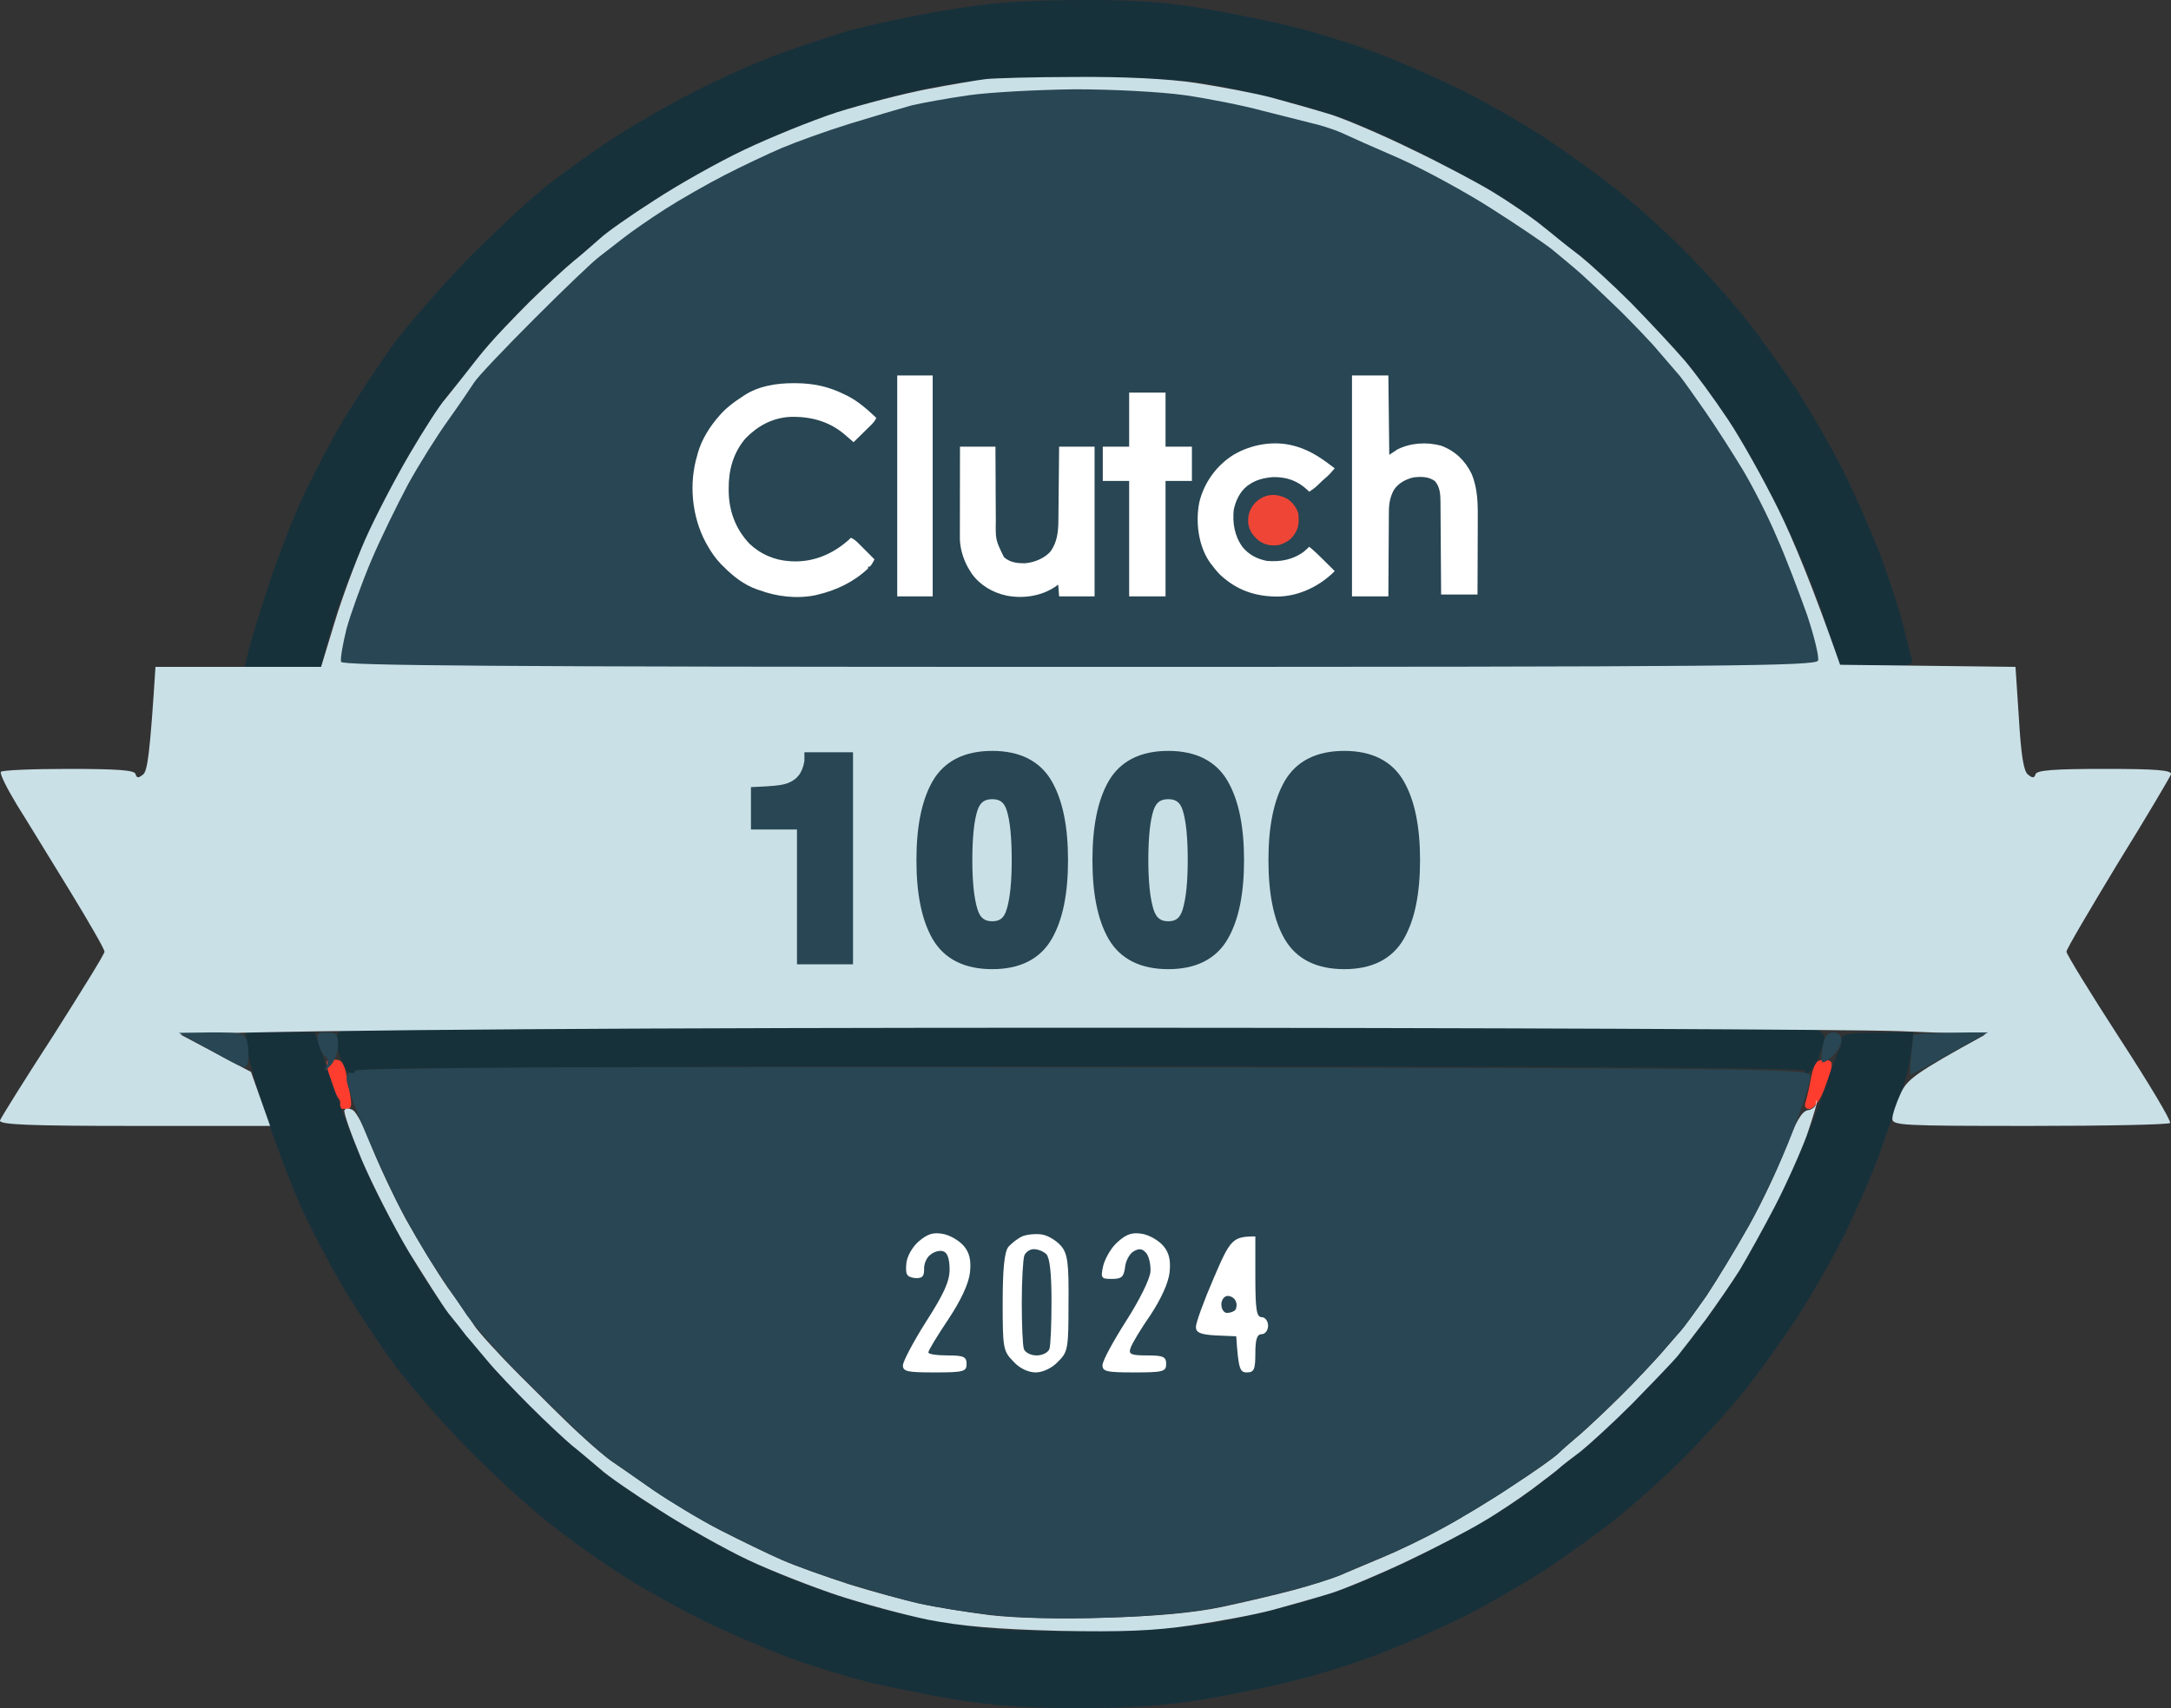
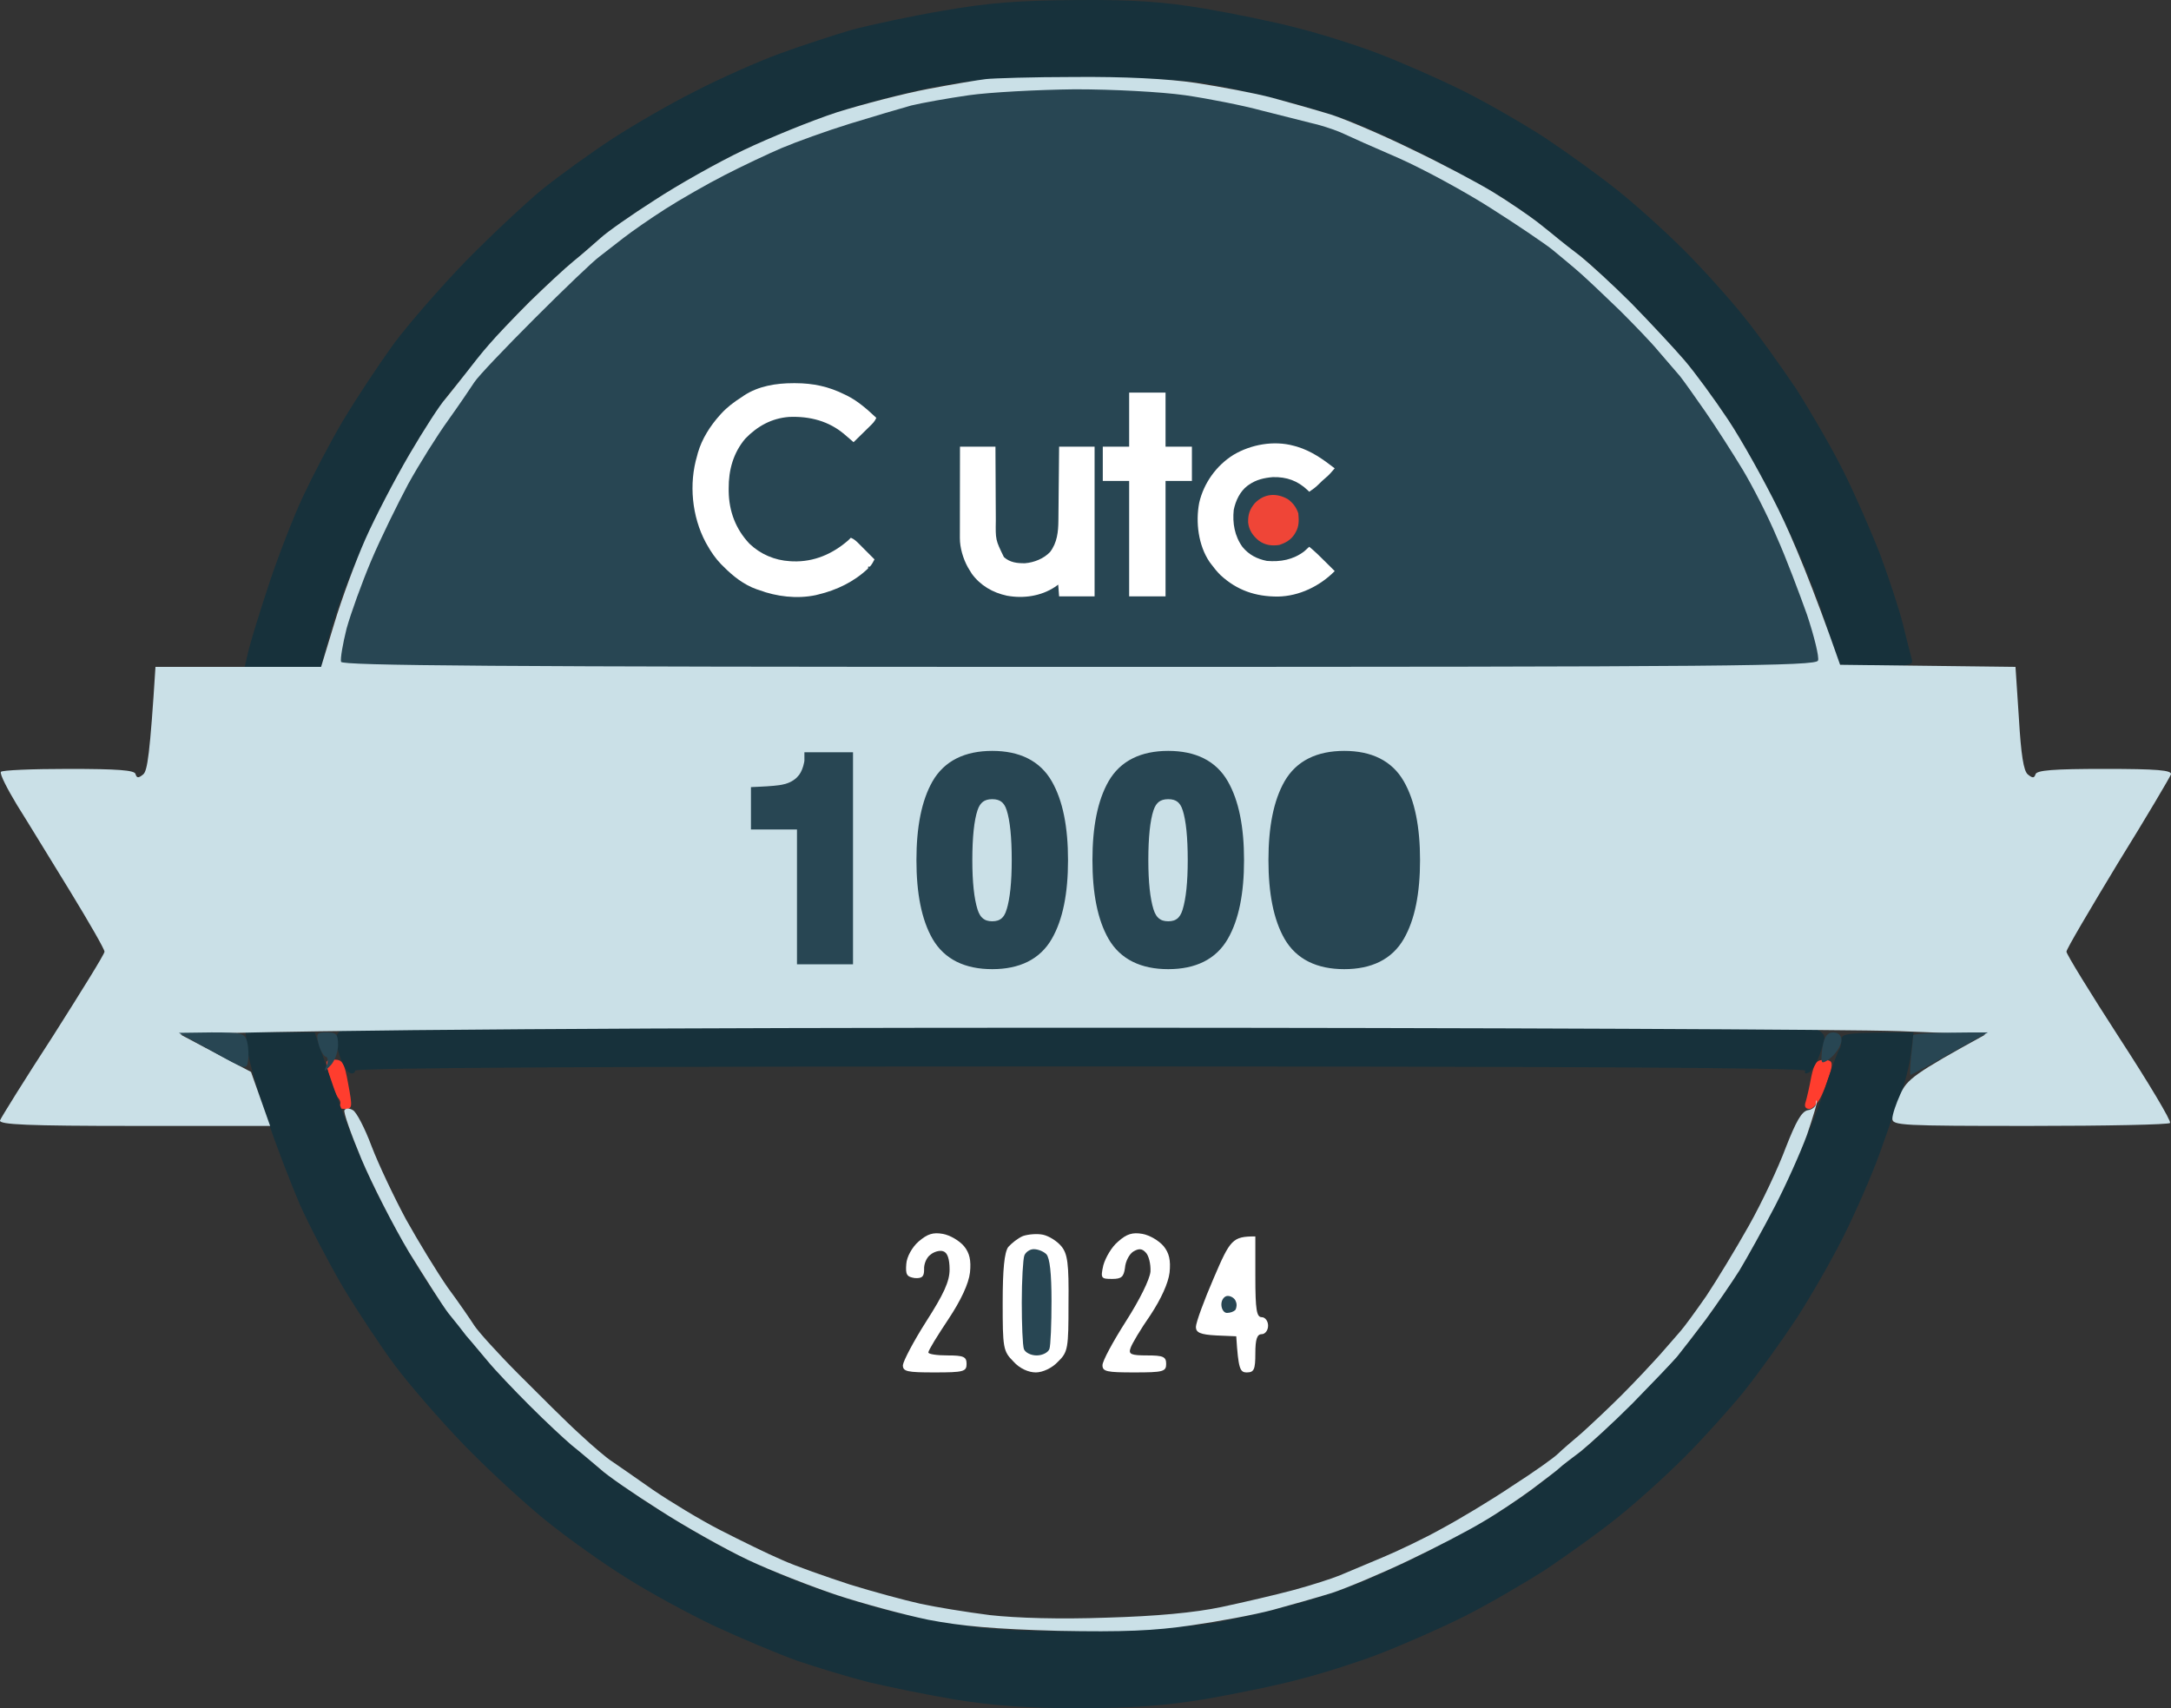
<svg xmlns="http://www.w3.org/2000/svg" width="183" height="144" viewBox="0 0 183 144" fill="none">
  <rect x="0" y="0" width="183" height="144" fill="#333333" stroke="none" />
  <path d="M28.533 92.586C28.354 92.371 27.996 91.583 27.781 90.794C27.387 89.397 27.387 89.325 28.175 89.325C28.891 89.325 29.034 89.612 29.356 91.403C29.714 93.338 29.714 93.482 29.07 93.482C28.676 93.482 28.497 93.374 28.604 93.231C28.748 93.052 28.712 92.801 28.533 92.586Z" fill="#FF3D2E" />
  <path d="M152.209 92.873C152.316 92.514 152.531 91.583 152.674 90.794C152.925 89.612 153.14 89.325 153.748 89.361C154.393 89.361 154.5 89.505 154.321 90.257C154.178 90.759 153.856 91.69 153.569 92.299C153.283 92.944 152.817 93.482 152.531 93.482C152.173 93.482 152.066 93.267 152.209 92.873Z" fill="#FF3D2E" />
  <path d="M71.811 2.512C73.278 2.118 76.751 1.366 79.507 0.9C83.409 0.219 85.915 0.04 90.783 0.004C95.579 -0.031 98.085 0.148 101.522 0.721C103.992 1.151 107.535 1.867 109.397 2.369C111.258 2.835 114.337 3.802 116.198 4.519C118.06 5.235 121.281 6.633 123.357 7.672C125.434 8.711 128.584 10.538 130.338 11.684C132.092 12.867 134.812 14.802 136.316 16.02C137.855 17.238 140.396 19.531 141.971 21.108C143.546 22.684 145.837 25.228 147.054 26.768C148.272 28.273 150.205 30.996 151.386 32.752C152.531 34.543 154.357 37.66 155.395 39.738C156.433 41.816 157.829 45.041 158.545 46.904C159.225 48.767 160.084 51.347 160.407 52.637C160.729 53.927 161.051 55.252 161.158 55.611C161.301 56.148 161.015 56.22 155.037 56.041L153.748 52.099C153.068 49.914 151.422 45.973 150.097 43.321C148.809 40.67 146.804 37.087 145.658 35.367C144.513 33.648 142.866 31.39 141.971 30.351C141.077 29.312 139 27.091 137.318 25.407C135.635 23.723 133.738 21.932 133.058 21.466C132.378 20.964 131.662 20.427 131.447 20.212C131.233 20.033 130.409 19.352 129.622 18.743C128.834 18.134 127.474 17.202 126.579 16.629C125.684 16.056 123.214 14.694 121.031 13.548C118.847 12.401 115.804 11.004 114.229 10.359C112.654 9.75 109.826 8.89 107.965 8.424C106.104 7.958 103.455 7.349 102.059 7.098C100.34 6.74 96.832 6.597 90.962 6.597C83.373 6.597 81.905 6.704 78.254 7.421C75.999 7.887 72.455 8.818 70.379 9.535C68.303 10.216 64.866 11.613 62.683 12.652C60.499 13.691 57.134 15.59 55.166 16.88C53.197 18.134 51.156 19.567 50.619 20.069C50.082 20.534 49.08 21.43 48.364 22.003C47.612 22.612 45.966 24.117 44.641 25.407C43.353 26.697 41.742 28.417 41.133 29.169C40.489 29.957 39.666 30.96 39.343 31.39C38.986 31.82 38.377 32.537 37.983 33.003C37.625 33.433 36.444 35.188 35.37 36.872C34.296 38.556 32.614 41.709 31.576 43.859C30.538 46.044 29.249 49.018 28.748 50.487C28.211 51.956 27.638 53.855 27.065 56.22H20.622L20.98 54.715C21.195 53.855 21.982 51.311 22.734 49.054C23.486 46.797 24.739 43.572 25.526 41.888C26.314 40.204 27.817 37.302 28.927 35.439C30.037 33.576 31.97 30.674 33.187 28.99C34.439 27.306 37.16 24.189 39.236 22.039C41.312 19.925 44.212 17.202 45.679 15.984C47.147 14.802 49.832 12.867 51.586 11.72C53.34 10.574 56.49 8.747 58.566 7.708C60.642 6.633 63.864 5.2 65.725 4.519C67.587 3.838 70.343 2.942 71.811 2.512Z" fill="#17313B" />
  <path d="M28.569 88.824C28.211 87.606 28.211 87.319 28.712 86.853C29.213 86.387 36.623 86.316 90.89 86.316C143.403 86.316 152.639 86.387 153.247 86.817C153.927 87.283 153.927 87.391 153.426 88.788C153.14 89.612 152.675 90.364 152.424 90.436C152.209 90.544 152.066 90.472 152.173 90.257C152.281 90.006 131.841 89.899 91.141 89.899C50.584 89.899 29.929 90.006 29.929 90.257C29.929 90.472 29.714 90.544 29.464 90.436C29.249 90.364 28.819 89.612 28.569 88.824Z" fill="#17313B" />
  <path d="M22.483 94.198C21.696 91.941 20.98 89.397 20.873 88.573L20.694 87.032H26.529L28.104 91.618C28.963 94.126 30.502 97.96 31.54 100.11C32.614 102.295 34.332 105.412 35.37 107.096C36.444 108.78 37.625 110.536 38.019 110.966C38.377 111.432 38.986 112.148 39.308 112.578C39.666 113.008 40.453 113.976 41.097 114.728C41.742 115.516 43.353 117.2 44.641 118.49C45.966 119.816 47.648 121.392 48.364 121.965C49.08 122.539 49.975 123.291 50.297 123.613C50.619 123.972 52.409 125.226 54.271 126.48C56.132 127.698 59.103 129.489 60.893 130.421C62.647 131.388 65.869 132.821 68.052 133.61C70.2 134.434 73.6 135.473 75.569 135.939C77.538 136.404 80.76 136.978 82.729 137.228C85.02 137.479 88.778 137.587 93.288 137.443C97.441 137.336 101.343 137.049 102.953 136.691C104.421 136.404 106.927 135.831 108.502 135.401C110.077 135.007 112.475 134.255 113.871 133.717C115.267 133.216 117.988 131.962 119.957 130.994C121.926 129.991 124.574 128.522 125.863 127.77C127.152 126.981 128.834 125.835 129.622 125.226C130.409 124.617 131.233 123.972 131.447 123.757C131.662 123.542 132.378 123.004 133.058 122.503C133.738 122.037 135.707 120.174 137.461 118.382C139.215 116.627 141.005 114.764 141.434 114.262C141.864 113.761 142.866 112.471 143.69 111.396C144.477 110.321 145.802 108.386 146.625 107.096C147.412 105.807 149.023 102.833 150.205 100.468C151.35 98.103 152.889 94.485 153.605 92.407C154.285 90.329 154.93 88.573 155.037 88.466C155.144 88.358 155.216 88 155.216 87.677C155.216 87.104 155.61 87.032 161.301 87.032L161.087 88.752C160.979 89.684 160.585 91.26 160.228 92.228C159.87 93.231 159.046 95.488 158.438 97.243C157.793 99.035 156.433 102.152 155.395 104.23C154.357 106.308 152.531 109.461 151.386 111.217C150.205 113.008 148.272 115.695 147.054 117.236C145.837 118.741 143.546 121.285 141.971 122.861C140.396 124.438 137.855 126.731 136.316 127.949C134.812 129.167 132.092 131.102 130.338 132.284C128.548 133.431 125.434 135.258 123.357 136.297C121.281 137.336 118.06 138.733 116.198 139.45C114.337 140.166 111.258 141.134 109.397 141.599C107.535 142.101 103.992 142.818 101.522 143.248C98.228 143.785 95.472 144 90.962 144C86.523 144 83.695 143.785 80.581 143.283C78.218 142.889 74.925 142.209 73.243 141.814C71.56 141.385 68.84 140.56 67.157 139.987C65.475 139.378 62.325 138.052 60.177 137.049C57.993 136.01 54.7 134.219 52.839 133.036C50.977 131.89 47.899 129.704 46.037 128.2C44.176 126.695 41.026 123.793 39.057 121.75C37.088 119.708 34.511 116.734 33.33 115.158C32.148 113.581 30.18 110.608 28.927 108.53C27.71 106.452 26.063 103.299 25.276 101.543C24.524 99.787 23.235 96.455 22.483 94.198Z" fill="#17313B" />
  <path d="M78.254 7.493C80.33 7.098 82.478 6.74 83.087 6.669C83.695 6.597 87.06 6.489 90.604 6.489C94.684 6.454 98.407 6.633 100.806 6.991C102.882 7.313 105.781 7.851 107.249 8.245C108.717 8.639 110.972 9.284 112.26 9.678C113.549 10.108 116.592 11.398 119.062 12.616C121.532 13.798 124.574 15.411 125.863 16.199C127.152 16.987 128.834 18.134 129.622 18.743C130.409 19.352 131.232 20.033 131.447 20.212C131.662 20.391 132.485 21.036 133.237 21.609C133.989 22.218 135.922 23.974 137.497 25.55C139.072 27.163 141.076 29.312 141.971 30.351C142.866 31.39 144.513 33.648 145.658 35.367C146.804 37.087 148.701 40.491 149.918 42.963C151.135 45.435 152.782 49.376 155.109 56.041L169.892 56.22L170.179 60.555C170.358 63.6 170.573 64.998 170.931 65.284C171.324 65.607 171.467 65.607 171.575 65.284C171.646 64.926 173.114 64.819 177.41 64.819C181.813 64.819 183.101 64.926 182.994 65.284C182.922 65.499 180.918 68.903 178.519 72.772C176.157 76.678 174.188 80.01 174.188 80.225C174.188 80.44 176.193 83.7 178.627 87.462C181.097 91.26 183.03 94.485 182.922 94.664C182.851 94.807 177.553 94.915 171.145 94.915C160.299 94.915 159.512 94.879 159.512 94.306C159.512 93.947 159.834 93.016 160.192 92.228C160.729 91.009 161.337 90.508 167.351 87.212L160.12 86.925C156.147 86.781 125.04 86.638 90.962 86.638C56.884 86.638 25.92 86.781 15.217 87.212L21.159 90.364L22.77 94.915H11.315C2.33 94.915 -0.104 94.807 0.003 94.449C0.075 94.234 2.08 91.009 4.478 87.319C6.84 83.593 8.809 80.44 8.809 80.225C8.809 80.01 7.485 77.717 5.91 75.137C4.299 72.522 2.294 69.225 1.435 67.864C0.612 66.502 -0.032 65.249 0.075 65.069C0.147 64.926 2.724 64.819 5.767 64.819C9.919 64.819 11.351 64.926 11.422 65.249C11.53 65.607 11.673 65.607 12.067 65.284C12.425 64.998 12.639 63.6 13.105 56.22H27.065L28.175 52.565C28.784 50.523 29.965 47.334 30.788 45.471C31.611 43.608 33.294 40.383 34.511 38.305C35.728 36.227 37.088 34.113 37.554 33.612C37.983 33.074 38.735 32.143 39.236 31.498C39.737 30.853 40.596 29.742 41.205 29.061C41.813 28.345 43.353 26.733 44.641 25.443C45.966 24.153 47.612 22.612 48.364 22.003C49.08 21.43 50.082 20.534 50.619 20.068C51.156 19.567 53.197 18.134 55.165 16.88C57.134 15.59 60.499 13.691 62.683 12.652C64.866 11.613 68.374 10.18 70.558 9.463C72.741 8.782 76.178 7.887 78.254 7.493Z" fill="#CAE0E7" />
  <path d="M152.388 93.589C152.746 93.553 153.068 93.266 153.068 93.052C153.068 92.801 153.104 92.693 153.14 92.801C153.211 92.908 152.818 94.198 152.316 95.667C151.78 97.136 150.562 99.859 149.596 101.722C148.629 103.585 147.269 106.022 146.625 107.096C145.945 108.171 144.656 110.034 143.797 111.217C142.902 112.399 141.828 113.796 141.363 114.37C140.897 114.907 139.215 116.663 137.604 118.311C135.958 119.959 133.989 121.75 133.237 122.359C132.485 122.933 131.662 123.542 131.447 123.757C131.232 123.972 130.159 124.76 129.085 125.584C128.011 126.372 126.149 127.626 124.968 128.307C123.787 129.024 120.959 130.493 118.704 131.567C116.449 132.642 113.549 133.86 112.26 134.29C110.972 134.685 108.717 135.329 107.249 135.724C105.781 136.118 102.703 136.691 100.448 137.013C97.262 137.479 94.72 137.587 89.172 137.479C83.874 137.336 81.046 137.085 78.254 136.548C76.178 136.118 72.741 135.186 70.558 134.47C68.41 133.753 65.009 132.427 63.041 131.496C61.072 130.564 57.707 128.665 55.595 127.304C53.447 125.942 51.192 124.402 50.584 123.828C49.939 123.291 48.901 122.395 48.221 121.858C47.577 121.32 45.966 119.816 44.641 118.49C43.353 117.2 41.742 115.516 41.097 114.728C40.453 113.976 39.666 113.008 39.308 112.614C38.986 112.184 38.305 111.324 37.804 110.715C37.303 110.07 35.835 107.741 34.475 105.556C33.151 103.334 31.361 99.823 30.466 97.709C29.571 95.56 28.927 93.732 29.034 93.589C29.142 93.41 29.464 93.41 29.75 93.589C30.036 93.732 30.752 95.094 31.325 96.634C31.898 98.139 33.222 100.934 34.225 102.797C35.263 104.66 36.838 107.24 37.733 108.53C38.663 109.784 39.666 111.253 39.988 111.754C40.31 112.256 41.992 114.119 43.746 115.874C45.5 117.63 47.791 119.923 48.865 120.89C49.939 121.894 51.156 122.933 51.622 123.219C52.051 123.506 53.59 124.581 55.022 125.584C56.49 126.587 59.031 128.128 60.714 128.988C62.396 129.848 64.723 130.994 65.904 131.496C67.086 132.033 69.663 132.929 71.632 133.574C73.6 134.183 76.249 134.899 77.538 135.186C78.827 135.473 81.476 135.903 83.445 136.154C85.7 136.404 89.315 136.512 93.288 136.368C97.465 136.249 100.686 135.95 102.953 135.473C104.815 135.079 107.571 134.434 109.039 134.04C110.506 133.645 112.296 133.072 112.976 132.786C113.657 132.499 115.267 131.818 116.556 131.281C117.845 130.743 120.1 129.669 121.567 128.844C123.035 128.056 125.72 126.444 127.474 125.262C129.264 124.115 130.982 122.897 131.34 122.539C131.662 122.216 132.557 121.464 133.309 120.819C134.025 120.174 135.564 118.741 136.709 117.594C137.855 116.448 139.287 114.907 139.931 114.19C140.575 113.474 141.327 112.578 141.649 112.22C141.971 111.862 142.938 110.536 143.833 109.246C144.692 107.956 146.303 105.305 147.412 103.334C148.522 101.364 149.918 98.39 150.527 96.742C151.386 94.556 151.851 93.697 152.388 93.589Z" fill="#CAE0E7" />
  <path d="M20.908 89.433C20.801 90.221 20.693 90.185 17.937 88.644L15.073 87.068L17.83 87.032C20.443 87.032 20.622 87.104 20.836 87.82C20.944 88.286 20.98 89.003 20.908 89.433Z" fill="#284653" />
  <path d="M27.459 89.075C27.28 89.039 26.993 88.537 26.85 88C26.635 87.104 26.707 87.032 27.53 87.032C28.354 87.032 28.497 87.175 28.497 88.107C28.497 88.68 28.21 89.433 27.888 89.791C27.316 90.4 27.28 90.4 27.53 89.791C27.674 89.433 27.638 89.11 27.459 89.075Z" fill="#284653" />
  <path d="M153.605 89.54C153.497 89.433 153.533 88.824 153.641 88.179C153.784 87.355 154.07 87.032 154.536 87.032C154.929 87.032 155.216 87.283 155.216 87.641C155.251 88 154.893 88.609 154.5 89.003C154.106 89.397 153.712 89.612 153.605 89.54Z" fill="#284653" />
  <path d="M161.086 89.075C161.194 88.25 161.265 87.426 161.265 87.283C161.301 87.14 162.697 87.032 167.565 87.032L164.344 88.824C162.59 89.827 161.086 90.615 161.05 90.615C160.979 90.615 161.015 89.898 161.086 89.075Z" fill="#284653" />
-   <path d="M29.571 90.436C29.785 90.508 29.929 90.436 29.929 90.257C29.929 90.006 50.44 89.898 91.212 89.97C149.273 90.042 152.531 90.078 152.603 90.687C152.674 91.045 151.958 93.195 151.063 95.524C150.168 97.853 148.522 101.364 147.412 103.334C146.302 105.305 144.692 107.956 143.832 109.246L143.653 109.497C142.812 110.677 141.95 111.885 141.649 112.22C141.327 112.542 140.575 113.438 139.931 114.19C139.286 114.907 137.854 116.448 136.709 117.558C135.563 118.705 134.024 120.174 133.308 120.783C132.557 121.428 131.662 122.216 131.34 122.538C130.982 122.861 129.263 124.079 127.474 125.261C125.72 126.444 123.035 128.056 121.567 128.844C120.099 129.633 117.844 130.743 116.556 131.245C115.267 131.782 113.656 132.463 112.976 132.785C112.296 133.072 110.506 133.645 109.038 134.004C107.571 134.398 104.814 135.043 102.953 135.437C100.686 135.915 97.464 136.225 93.288 136.368C89.315 136.476 85.699 136.404 83.444 136.118C81.475 135.903 78.826 135.473 77.538 135.186C76.249 134.899 73.6 134.147 71.631 133.538C69.663 132.929 67.085 131.997 65.904 131.496C64.723 130.958 62.396 129.848 60.714 128.988C59.031 128.128 56.489 126.587 55.022 125.584C53.59 124.581 52.051 123.506 51.621 123.219C51.156 122.897 49.975 121.858 48.901 120.89C47.863 119.887 45.572 117.63 43.818 115.874C42.028 114.083 40.059 111.826 39.343 110.858C38.663 109.855 37.41 107.992 36.587 106.738C35.728 105.448 34.403 103.119 33.58 101.543C32.792 99.966 31.468 97.1 30.68 95.165C29.857 93.231 29.213 91.368 29.213 90.973C29.213 90.579 29.392 90.329 29.571 90.436Z" fill="#284653" />
  <path d="M76.393 106.559C76.429 105.95 76.894 105.126 77.431 104.66C78.183 104.015 78.648 103.872 79.471 104.015C80.08 104.123 80.867 104.588 81.261 105.054C81.727 105.627 81.87 106.237 81.762 107.276C81.655 108.207 81.01 109.604 79.937 111.217C79.006 112.614 78.254 113.832 78.254 114.011C78.254 114.155 78.97 114.262 79.865 114.262C81.225 114.262 81.476 114.37 81.476 114.979C81.476 115.624 81.225 115.695 78.791 115.695C76.464 115.695 76.106 115.624 76.106 115.086C76.142 114.728 77.001 113.08 78.075 111.396C79.543 109.103 80.044 108.028 80.044 107.025C80.044 106.129 79.865 105.592 79.507 105.484C79.221 105.377 78.72 105.52 78.433 105.771C78.111 105.986 77.861 106.559 77.896 107.025C77.896 107.634 77.717 107.777 77.109 107.741C76.429 107.634 76.321 107.455 76.393 106.559Z" fill="white" />
  <path d="M84.984 105.126C85.27 104.803 85.807 104.373 86.237 104.194C86.666 104.051 87.418 103.979 87.919 104.087C88.42 104.194 89.1 104.624 89.459 105.054C89.995 105.699 90.103 106.523 90.067 109.891C90.067 113.653 90.031 113.976 89.172 114.8C88.671 115.337 87.883 115.695 87.311 115.695C86.702 115.695 85.95 115.373 85.413 114.764C84.554 113.904 84.519 113.617 84.519 109.819C84.519 106.989 84.662 105.592 84.984 105.126Z" fill="white" />
  <path d="M93.002 106.666C93.181 106.022 93.718 105.09 94.255 104.66C94.971 104.015 95.472 103.872 96.296 104.015C96.904 104.123 97.692 104.588 98.085 105.054C98.551 105.627 98.694 106.237 98.587 107.276C98.479 108.171 97.871 109.497 96.976 110.858C96.152 112.041 95.401 113.295 95.293 113.653C95.114 114.155 95.329 114.262 96.689 114.262C98.05 114.262 98.3 114.37 98.3 114.979C98.3 115.624 98.05 115.695 95.615 115.695C93.289 115.695 92.931 115.624 92.931 115.086C92.931 114.728 93.826 113.08 94.9 111.396C96.045 109.604 96.904 107.885 96.976 107.204C97.011 106.559 96.832 105.842 96.582 105.592C96.26 105.233 95.973 105.233 95.508 105.52C95.186 105.735 94.864 106.344 94.828 106.881C94.721 107.634 94.541 107.813 93.754 107.813C92.823 107.813 92.752 107.777 93.002 106.666Z" fill="white" />
  <path d="M100.806 111.862C100.806 111.503 101.486 109.64 102.309 107.741C103.705 104.481 103.884 104.23 105.817 104.23V107.634C105.817 110.428 105.925 111.038 106.354 111.038C106.641 111.038 106.891 111.36 106.891 111.754C106.891 112.148 106.641 112.471 106.354 112.471C105.961 112.471 105.817 112.901 105.817 114.083C105.817 115.444 105.71 115.695 105.101 115.695C104.529 115.695 104.385 115.444 104.207 112.65L102.524 112.578C101.164 112.507 100.806 112.327 100.806 111.862Z" fill="white" />
  <path d="M76.823 8.89C77.718 8.675 79.901 8.281 81.655 8.03C83.409 7.779 87.454 7.564 90.604 7.528C93.862 7.528 97.871 7.743 99.911 8.03C101.88 8.317 104.779 8.89 106.354 9.32C107.93 9.714 109.791 10.18 110.471 10.359C111.151 10.502 112.297 10.86 112.977 11.147C113.657 11.47 115.912 12.473 117.988 13.368C120.064 14.3 123.501 16.163 125.684 17.56C127.832 18.922 130.159 20.498 130.839 21.036C131.483 21.573 132.629 22.505 133.345 23.15C134.061 23.795 135.528 25.192 136.602 26.231C137.676 27.306 139.144 28.811 139.824 29.635C140.504 30.423 141.327 31.39 141.614 31.713C141.9 32.071 142.867 33.432 143.762 34.722C144.656 36.012 146.053 38.198 146.876 39.559C147.699 40.921 149.024 43.5 149.775 45.292C150.563 47.047 151.673 50.021 152.317 51.813C152.925 53.64 153.355 55.395 153.248 55.682C153.104 56.148 145.838 56.219 90.962 56.219C41.599 56.219 28.82 56.112 28.748 55.79C28.677 55.539 28.891 54.285 29.213 52.995C29.572 51.705 30.502 49.126 31.29 47.262C32.077 45.399 33.509 42.497 34.404 40.813C35.335 39.129 36.838 36.729 37.769 35.439C38.664 34.185 39.666 32.716 39.988 32.214C40.31 31.713 42.601 29.312 45.071 26.84C47.541 24.368 49.975 22.039 50.512 21.645C51.014 21.251 51.944 20.534 52.589 20.032C53.233 19.531 54.772 18.456 56.061 17.632C57.349 16.808 59.605 15.518 61.072 14.766C62.54 14.013 64.723 12.974 65.905 12.473C67.086 11.971 69.663 11.04 71.632 10.43C73.601 9.821 75.928 9.141 76.823 8.89Z" fill="#284653" />
  <path d="M75.033 69.297C75.248 68.796 75.713 68.079 76.107 67.685C76.536 67.255 77.288 66.968 78.076 66.968C79.042 66.968 79.543 67.219 80.223 68.043C80.724 68.652 81.118 69.44 81.118 69.835C81.118 70.229 81.261 70.48 81.476 70.372C81.691 70.264 81.619 71.089 81.297 72.235C81.011 73.382 80.402 74.671 79.973 75.137C79.507 75.603 78.72 75.925 78.183 75.925C77.61 75.925 76.858 75.782 76.465 75.567C76.071 75.352 75.498 74.636 75.212 73.955C74.925 73.274 74.675 72.128 74.675 71.447C74.675 70.766 74.818 69.799 75.033 69.297Z" fill="#CAE0E7" />
-   <path d="M93.79 70.659C93.933 69.763 94.398 68.652 94.936 68.043C95.58 67.291 96.188 66.968 96.976 66.968C97.62 66.968 98.408 67.147 98.73 67.398C99.052 67.649 99.625 68.437 100.019 69.118C100.591 70.157 100.663 70.659 100.412 72.056C100.233 73.023 99.947 74.098 99.732 74.492C99.517 74.886 99.052 75.352 98.658 75.567C98.264 75.782 97.549 75.925 97.047 75.925C96.546 75.925 95.866 75.782 95.508 75.603C95.186 75.46 94.613 74.6 94.255 73.74C93.79 72.629 93.647 71.698 93.79 70.659Z" fill="#CAE0E7" />
+   <path d="M93.79 70.659C95.58 67.291 96.188 66.968 96.976 66.968C97.62 66.968 98.408 67.147 98.73 67.398C99.052 67.649 99.625 68.437 100.019 69.118C100.591 70.157 100.663 70.659 100.412 72.056C100.233 73.023 99.947 74.098 99.732 74.492C99.517 74.886 99.052 75.352 98.658 75.567C98.264 75.782 97.549 75.925 97.047 75.925C96.546 75.925 95.866 75.782 95.508 75.603C95.186 75.46 94.613 74.6 94.255 73.74C93.79 72.629 93.647 71.698 93.79 70.659Z" fill="#CAE0E7" />
  <path d="M113.192 70.193C113.335 69.512 113.872 68.509 114.337 67.936C114.91 67.291 115.554 66.968 116.306 66.968C117.093 66.932 117.774 67.255 118.454 67.936C118.991 68.473 119.456 69.225 119.42 69.548C119.42 69.906 119.563 70.229 119.742 70.264C119.921 70.336 119.885 71.196 119.671 72.307C119.42 73.382 118.883 74.636 118.418 75.101C117.881 75.639 117.237 75.925 116.377 75.925C115.483 75.925 114.874 75.639 114.23 74.922C113.729 74.385 113.227 73.382 113.12 72.701C113.013 72.02 113.048 70.874 113.192 70.193Z" fill="#CAE0E7" />
  <path d="M86.129 109.784C86.129 107.92 86.236 106.129 86.344 105.842C86.451 105.556 86.809 105.305 87.131 105.305C87.489 105.305 87.954 105.484 88.205 105.735C88.492 106.057 88.635 107.347 88.635 109.676C88.635 111.611 88.563 113.438 88.456 113.725C88.348 114.011 87.883 114.262 87.382 114.262C86.881 114.262 86.415 114.011 86.308 113.725C86.201 113.438 86.129 111.647 86.129 109.784Z" fill="#284653" />
  <path d="M103.419 110.679C103.168 110.679 102.953 110.357 102.953 109.963C102.953 109.569 103.204 109.246 103.49 109.246C103.776 109.246 104.099 109.461 104.17 109.712C104.278 109.927 104.242 110.249 104.134 110.428C103.991 110.572 103.705 110.679 103.419 110.679Z" fill="#284653" />
  <g clip-path="url(#clip0_2054_2817)">
-     <path d="M113.963 31.652C114.975 31.652 115.987 31.652 117.03 31.652C117.055 33.859 117.08 36.066 117.106 38.34C117.334 38.19 117.562 38.039 117.796 37.884C118.92 37.327 120.266 37.242 121.48 37.573C122.656 38.007 123.498 38.827 124.039 39.933C124.591 41.222 124.575 42.586 124.565 43.96C124.565 44.139 124.565 44.317 124.564 44.496C124.563 44.962 124.561 45.427 124.559 45.892C124.556 46.369 124.555 46.846 124.554 47.323C124.552 48.255 124.548 49.188 124.543 50.12C123.531 50.12 122.519 50.12 121.476 50.12C121.475 49.868 121.473 49.616 121.472 49.357C121.466 48.523 121.461 47.689 121.454 46.856C121.45 46.35 121.447 45.845 121.444 45.34C121.441 44.852 121.437 44.364 121.433 43.876C121.432 43.691 121.431 43.505 121.43 43.319C121.429 43.058 121.426 42.797 121.424 42.536C121.424 42.46 121.424 42.383 121.423 42.305C121.416 41.675 121.384 41.03 120.94 40.544C120.41 40.172 119.802 40.172 119.176 40.24C118.5 40.392 117.899 40.709 117.504 41.285C117.167 41.893 117.072 42.494 117.073 43.18C117.072 43.296 117.072 43.296 117.071 43.414C117.068 43.666 117.068 43.919 117.067 44.171C117.066 44.347 117.064 44.524 117.063 44.7C117.059 45.161 117.057 45.623 117.055 46.084C117.053 46.556 117.049 47.028 117.046 47.5C117.039 48.424 117.034 49.348 117.03 50.272C116.018 50.272 115.006 50.272 113.963 50.272C113.963 44.127 113.963 37.983 113.963 31.652Z" fill="white" />
    <path d="M66.871 32.303C66.96 32.303 66.96 32.303 67.051 32.303C68.542 32.306 69.848 32.583 71.184 33.248C71.259 33.284 71.334 33.32 71.411 33.357C72.338 33.824 73.115 34.522 73.867 35.224C73.746 35.521 73.54 35.72 73.313 35.94C73.255 35.998 73.255 35.998 73.195 36.056C73.071 36.178 72.947 36.3 72.822 36.421C72.738 36.504 72.654 36.587 72.57 36.669C72.364 36.872 72.157 37.074 71.95 37.276C71.457 36.858 71.457 36.858 71.22 36.647C69.881 35.49 68.256 35.075 66.507 35.148C65.028 35.261 63.842 35.932 62.827 36.972C61.805 38.181 61.414 39.626 61.423 41.176C61.423 41.259 61.424 41.342 61.424 41.427C61.45 43.101 62.011 44.607 63.177 45.837C64.103 46.723 65.301 47.234 66.584 47.308C66.712 47.315 66.712 47.315 66.843 47.323C68.619 47.377 70.167 46.706 71.49 45.56C71.568 45.485 71.645 45.409 71.72 45.332C72.016 45.452 72.203 45.64 72.426 45.864C72.463 45.901 72.5 45.938 72.538 45.976C72.656 46.094 72.772 46.212 72.889 46.329C72.969 46.409 73.049 46.489 73.129 46.569C73.324 46.764 73.519 46.96 73.714 47.156C73.604 47.379 73.494 47.575 73.33 47.764C73.28 47.764 73.229 47.764 73.177 47.764C73.177 47.814 73.177 47.864 73.177 47.916C72.012 49.031 70.523 49.75 68.96 50.12C68.892 50.137 68.824 50.154 68.754 50.172C67.184 50.501 65.465 50.298 63.977 49.74C63.916 49.72 63.856 49.7 63.793 49.68C62.701 49.297 61.789 48.572 60.987 47.764C60.917 47.695 60.848 47.626 60.776 47.555C60.302 47.062 59.941 46.534 59.607 45.94C59.566 45.867 59.525 45.795 59.483 45.72C58.322 43.541 58.054 40.784 58.764 38.416C58.784 38.337 58.804 38.259 58.825 38.178C59.166 36.998 59.862 35.906 60.68 34.996C60.714 34.958 60.748 34.92 60.784 34.881C61.303 34.313 61.875 33.887 62.52 33.476C62.58 33.435 62.639 33.393 62.7 33.351C63.929 32.538 65.427 32.302 66.871 32.303Z" fill="white" />
    <path d="M80.92 37.656C81.906 37.656 82.893 37.656 83.91 37.656C83.91 37.885 83.911 38.114 83.912 38.351C83.915 39.111 83.919 39.872 83.924 40.633C83.927 41.094 83.929 41.555 83.93 42.016C83.932 42.461 83.934 42.907 83.938 43.352C83.939 43.521 83.94 43.691 83.94 43.86C83.914 45.51 83.914 45.51 84.622 46.962C85.134 47.422 85.736 47.488 86.4 47.481C87.163 47.421 87.988 47.092 88.515 46.531C89.111 45.751 89.209 44.828 89.215 43.877C89.216 43.809 89.217 43.742 89.218 43.672C89.22 43.45 89.222 43.229 89.224 43.007C89.225 42.853 89.227 42.699 89.229 42.544C89.233 42.139 89.237 41.734 89.24 41.33C89.244 40.916 89.249 40.502 89.253 40.089C89.261 39.278 89.269 38.467 89.276 37.656C90.263 37.656 91.25 37.656 92.266 37.656C92.266 41.819 92.266 45.983 92.266 50.272C91.28 50.272 90.293 50.272 89.276 50.272C89.251 49.946 89.226 49.62 89.2 49.284C89.105 49.351 89.01 49.419 88.912 49.488C87.732 50.263 86.259 50.471 84.874 50.217C83.679 49.959 82.641 49.359 81.916 48.367C81.837 48.244 81.76 48.119 81.686 47.992C81.651 47.934 81.616 47.876 81.58 47.816C81.186 47.105 80.909 46.176 80.91 45.361C80.91 45.292 80.91 45.224 80.91 45.154C80.91 45.08 80.911 45.006 80.911 44.929C80.911 44.851 80.911 44.772 80.911 44.691C80.911 44.432 80.912 44.172 80.912 43.913C80.912 43.733 80.912 43.553 80.912 43.372C80.913 42.899 80.914 42.425 80.914 41.952C80.915 41.468 80.916 40.985 80.916 40.501C80.917 39.553 80.918 38.604 80.92 37.656Z" fill="white" />
    <path d="M109.057 37.58C109.145 37.604 109.234 37.628 109.325 37.653C110.545 38.021 111.512 38.711 112.507 39.48C112.267 39.765 112.034 40.041 111.745 40.278C111.54 40.45 111.347 40.627 111.16 40.819C110.914 41.069 110.652 41.261 110.36 41.456C110.315 41.411 110.269 41.366 110.222 41.32C109.378 40.522 108.454 40.194 107.29 40.221C106.567 40.282 105.9 40.432 105.3 40.848C105.252 40.881 105.205 40.913 105.155 40.947C104.52 41.431 104.154 42.211 103.997 42.976C103.878 44.087 104.065 45.183 104.73 46.106C105.278 46.771 105.948 47.115 106.786 47.284C107.933 47.382 109.006 47.188 109.941 46.476C110.085 46.352 110.223 46.224 110.36 46.092C110.848 46.49 111.291 46.929 111.735 47.374C111.811 47.449 111.886 47.524 111.961 47.599C112.143 47.78 112.325 47.962 112.507 48.144C111.259 49.406 109.514 50.26 107.718 50.29C105.836 50.297 104.265 49.765 102.871 48.474C102.579 48.181 102.324 47.87 102.08 47.536C102.02 47.456 102.02 47.456 101.959 47.375C101.008 45.977 100.77 44.008 101.086 42.378C101.468 40.726 102.527 39.243 103.972 38.344C105.448 37.465 107.378 37.118 109.057 37.58Z" fill="white" />
    <path d="M95.18 33.096C96.192 33.096 97.204 33.096 98.247 33.096C98.247 34.601 98.247 36.105 98.247 37.656C98.981 37.656 99.714 37.656 100.47 37.656C100.47 38.609 100.47 39.562 100.47 40.544C99.737 40.544 99.003 40.544 98.247 40.544C98.247 43.754 98.247 46.964 98.247 50.272C97.235 50.272 96.223 50.272 95.18 50.272C95.18 47.062 95.18 43.852 95.18 40.544C94.447 40.544 93.713 40.544 92.957 40.544C92.957 39.591 92.957 38.638 92.957 37.656C93.691 37.656 94.424 37.656 95.18 37.656C95.18 36.151 95.18 34.646 95.18 33.096Z" fill="white" />
-     <path d="M75.63 31.652C76.617 31.652 77.603 31.652 78.62 31.652C78.62 37.797 78.62 43.941 78.62 50.272C77.633 50.272 76.647 50.272 75.63 50.272C75.63 44.127 75.63 37.983 75.63 31.652Z" fill="white" />
    <path d="M108.545 42.071C108.974 42.375 109.281 42.78 109.44 43.28C109.492 43.849 109.511 44.379 109.21 44.876C109.182 44.926 109.154 44.975 109.125 45.026C108.812 45.514 108.377 45.761 107.83 45.94C107.195 46.034 106.638 45.957 106.117 45.583C105.608 45.165 105.275 44.7 105.208 44.037C105.194 43.38 105.34 42.927 105.77 42.42C106.557 41.614 107.556 41.523 108.545 42.071Z" fill="#EF4537" />
  </g>
  <path d="M111.399 76.864C111.71 77.864 112.347 78.364 113.311 78.364C114.274 78.364 114.904 77.864 115.199 76.864C115.503 75.856 115.655 74.405 115.655 72.511C115.655 70.526 115.503 69.057 115.199 68.102C114.904 67.148 114.274 66.671 113.311 66.671C112.347 66.671 111.71 67.148 111.399 68.102C111.088 69.057 110.932 70.526 110.932 72.511C110.932 74.405 111.088 75.856 111.399 76.864ZM111.399 76.864L111.733 76.76C111.733 76.76 111.733 76.76 111.733 76.76M111.399 76.864L111.733 76.76C111.733 76.76 111.733 76.76 111.733 76.76M111.733 76.76C111.874 77.212 112.078 77.518 112.326 77.713C112.572 77.906 112.892 78.014 113.311 78.014C113.729 78.014 114.046 77.906 114.288 77.715C114.532 77.521 114.73 77.216 114.864 76.764L114.864 76.763C115.153 75.804 115.305 74.394 115.305 72.511C115.305 70.534 115.152 69.109 114.866 68.208L114.865 68.206C114.733 67.78 114.537 67.491 114.294 67.307C114.052 67.124 113.733 67.02 113.311 67.02C112.888 67.02 112.566 67.124 112.32 67.308C112.072 67.494 111.871 67.784 111.732 68.211C111.438 69.111 111.282 70.535 111.282 72.511C111.282 74.393 111.438 75.803 111.733 76.76ZM63.65 69.227V69.577H64H67.53V80.591V80.941H67.88H71.203H71.553V80.591V64.114V63.764H71.203H68.506H68.156V64.114C68.156 64.206 68.126 64.386 68.044 64.676C67.912 65.128 67.723 65.468 67.49 65.713L67.49 65.714C67.134 66.089 66.668 66.346 66.075 66.476L66.075 66.477C65.698 66.56 65.009 66.628 63.984 66.673L63.65 66.688V67.023V69.227ZM85.192 76.763L85.191 76.764C85.058 77.216 84.859 77.521 84.615 77.715C84.374 77.906 84.057 78.014 83.638 78.014C83.219 78.014 82.9 77.906 82.654 77.713C82.405 77.518 82.201 77.212 82.061 76.76C81.765 75.803 81.61 74.393 81.61 72.511C81.61 70.535 81.766 69.111 82.059 68.211C82.198 67.784 82.4 67.494 82.647 67.308C82.894 67.124 83.216 67.02 83.638 67.02C84.061 67.02 84.38 67.124 84.621 67.307C84.864 67.491 85.061 67.78 85.193 68.206L85.194 68.208C85.48 69.109 85.632 70.534 85.632 72.511C85.632 74.394 85.481 75.804 85.192 76.763ZM78.908 78.969L78.909 78.971C79.837 80.576 81.447 81.35 83.638 81.35C85.829 81.35 87.436 80.576 88.356 78.97C89.25 77.424 89.677 75.259 89.677 72.511C89.677 69.764 89.25 67.595 88.357 66.042C87.437 64.429 85.83 63.65 83.638 63.65C81.446 63.65 79.836 64.429 78.908 66.041L78.908 66.043C78.023 67.595 77.599 69.764 77.599 72.511C77.599 75.259 78.023 77.424 78.908 78.969ZM100.028 76.763L100.028 76.764C99.894 77.216 99.695 77.521 99.451 77.715C99.21 77.906 98.893 78.014 98.474 78.014C98.056 78.014 97.736 77.906 97.49 77.713C97.242 77.518 97.038 77.212 96.897 76.76C96.602 75.803 96.446 74.393 96.446 72.511C96.446 70.535 96.602 69.111 96.895 68.211C97.034 67.784 97.236 67.494 97.484 67.308C97.73 67.124 98.052 67.02 98.474 67.02C98.897 67.02 99.216 67.124 99.458 67.307C99.7 67.491 99.897 67.78 100.029 68.206L100.03 68.208C100.316 69.109 100.468 70.534 100.468 72.511C100.468 74.394 100.317 75.804 100.028 76.763ZM93.744 78.969L93.745 78.971C94.673 80.576 96.283 81.35 98.474 81.35C100.666 81.35 102.272 80.576 103.193 78.97C104.086 77.424 104.514 75.259 104.514 72.511C104.514 69.764 104.086 67.595 103.193 66.042C102.273 64.429 100.666 63.65 98.474 63.65C96.282 63.65 94.672 64.429 93.745 66.041L93.744 66.043C92.859 67.595 92.435 69.764 92.435 72.511C92.435 75.259 92.859 77.424 93.744 78.969ZM108.58 78.969L108.581 78.971C109.509 80.576 111.119 81.35 113.311 81.35C115.502 81.35 117.109 80.576 118.029 78.97C118.922 77.424 119.35 75.259 119.35 72.511C119.35 69.764 118.922 67.595 118.029 66.042C117.109 64.429 115.502 63.65 113.311 63.65C111.118 63.65 109.508 64.429 108.581 66.041L108.58 66.043C107.695 67.595 107.271 69.764 107.271 72.511C107.271 75.259 107.695 77.424 108.58 78.969Z" fill="#284653" stroke="#284653" stroke-width="0.7" />
  <defs>
    <clipPath id="clip0_2054_2817">
      <rect width="69" height="38" fill="white" transform="translate(57 22)" />
    </clipPath>
  </defs>
</svg>